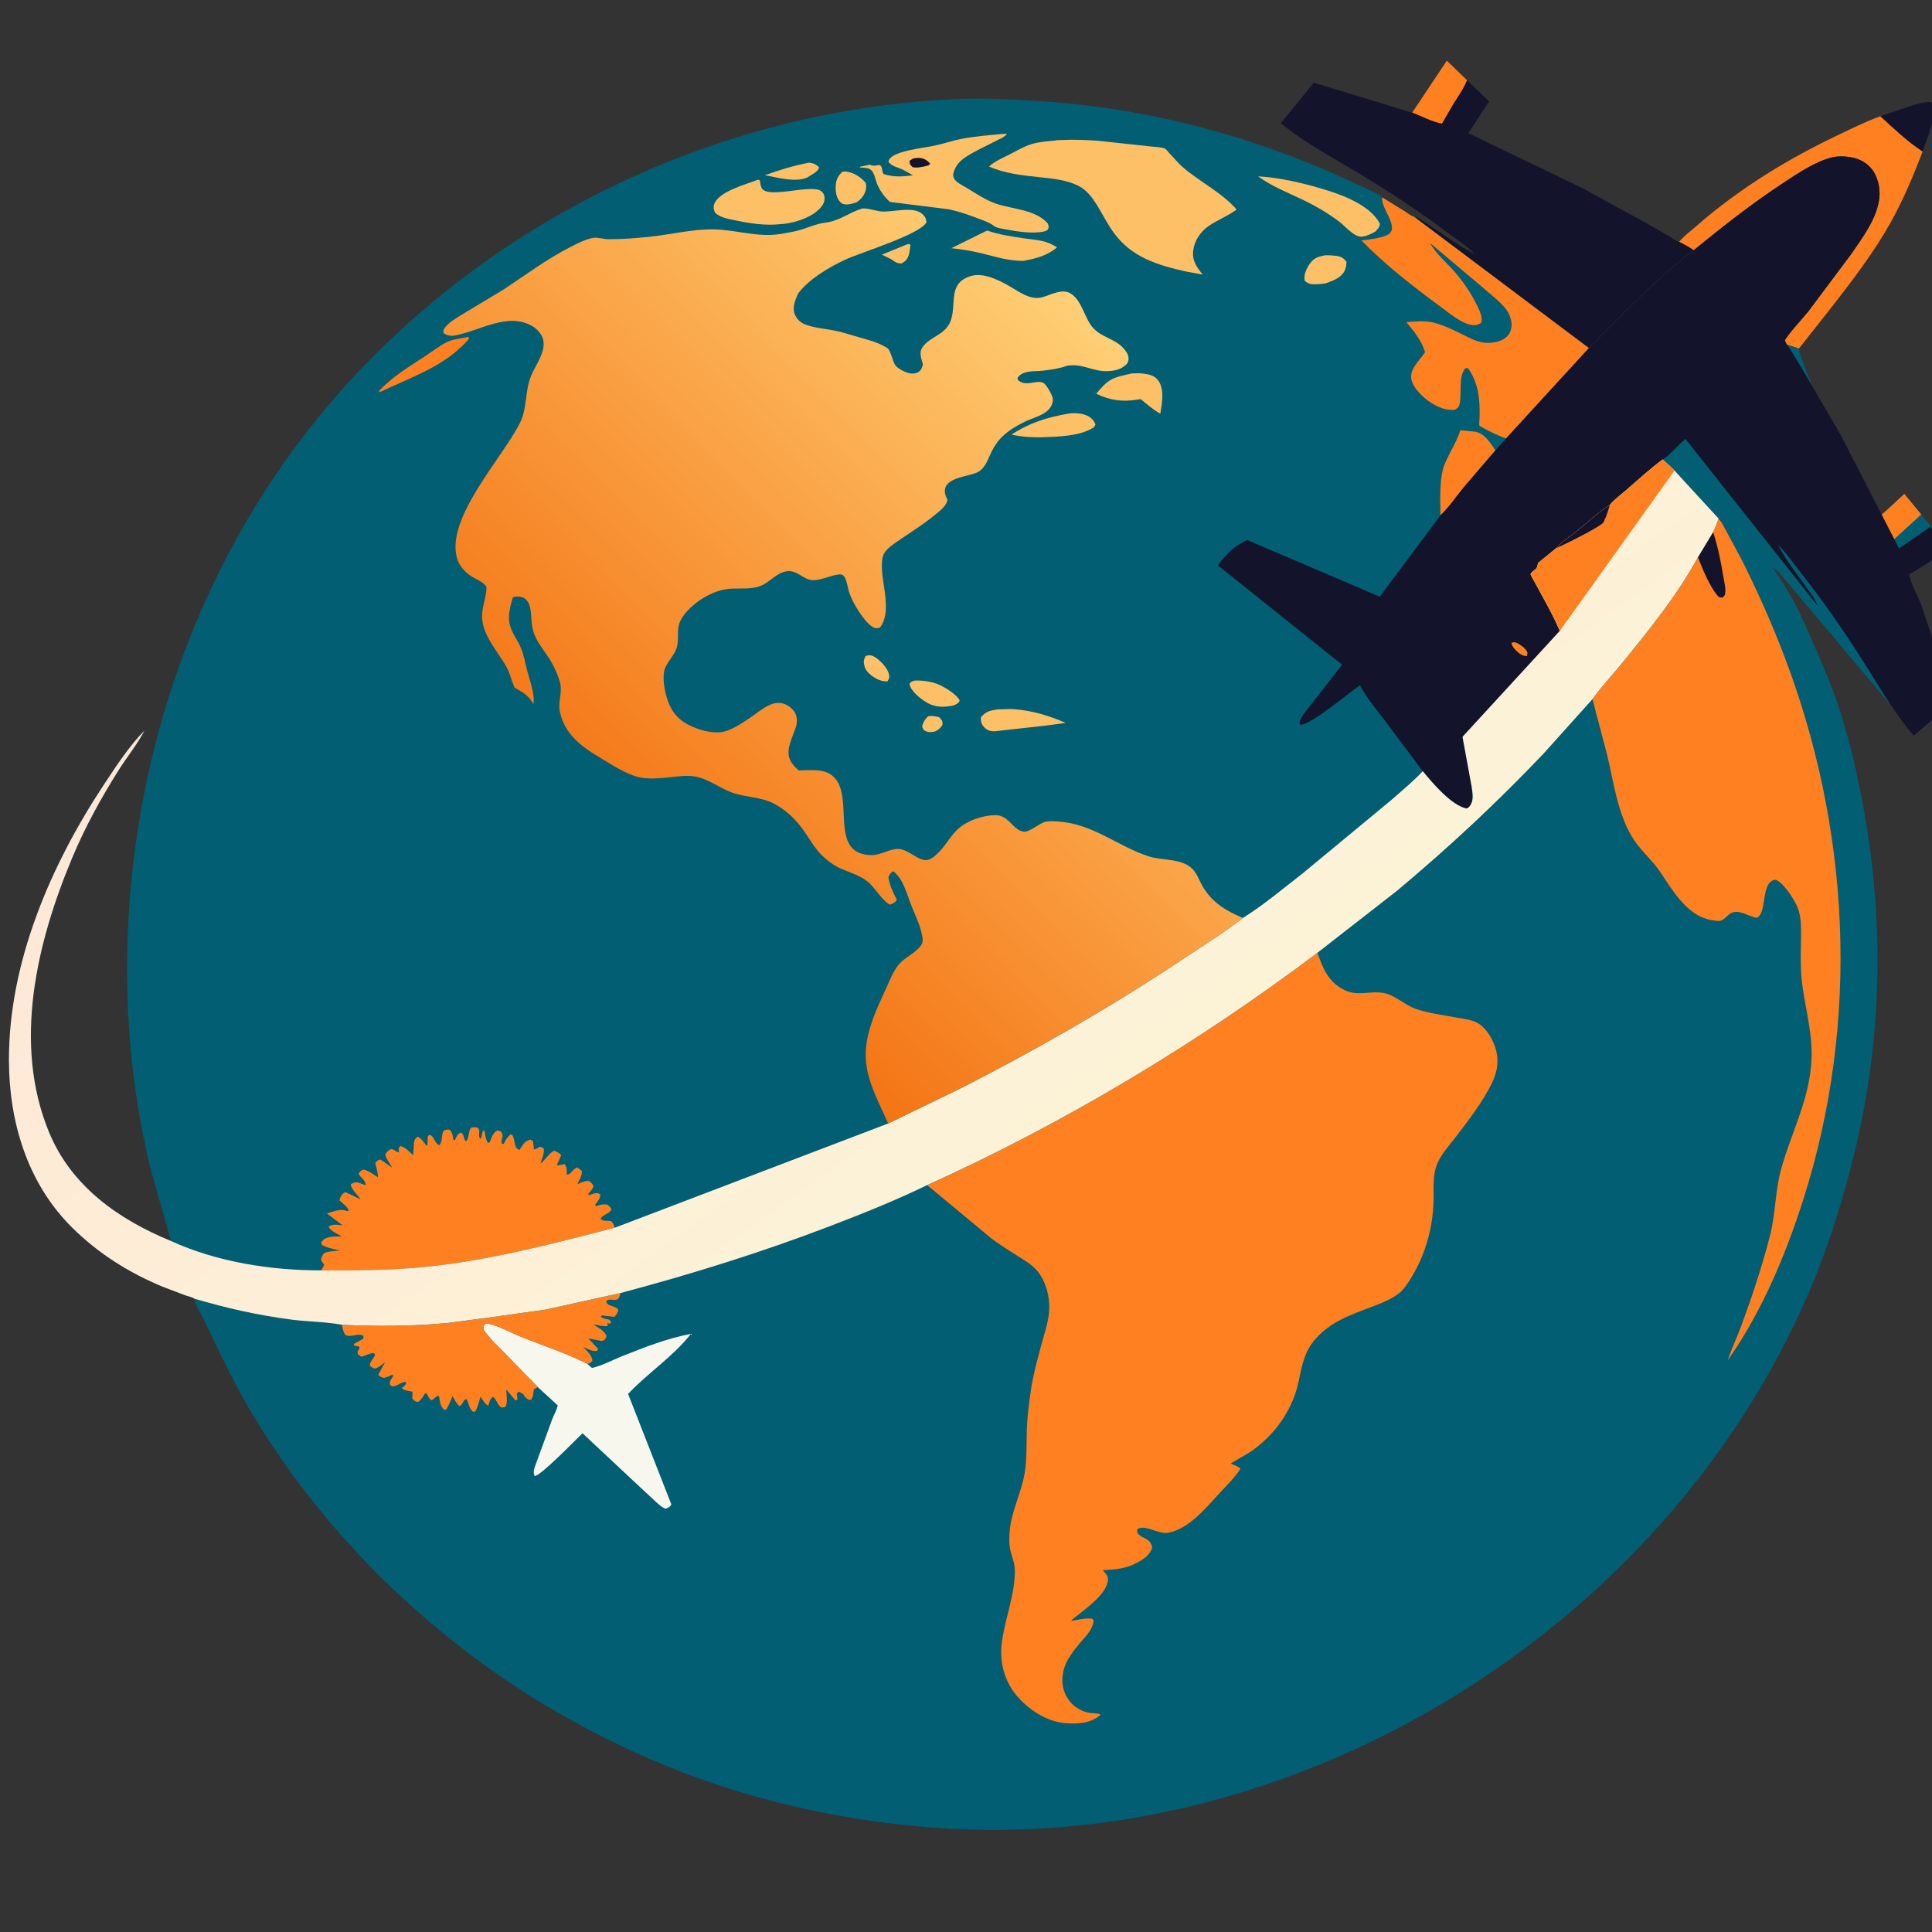
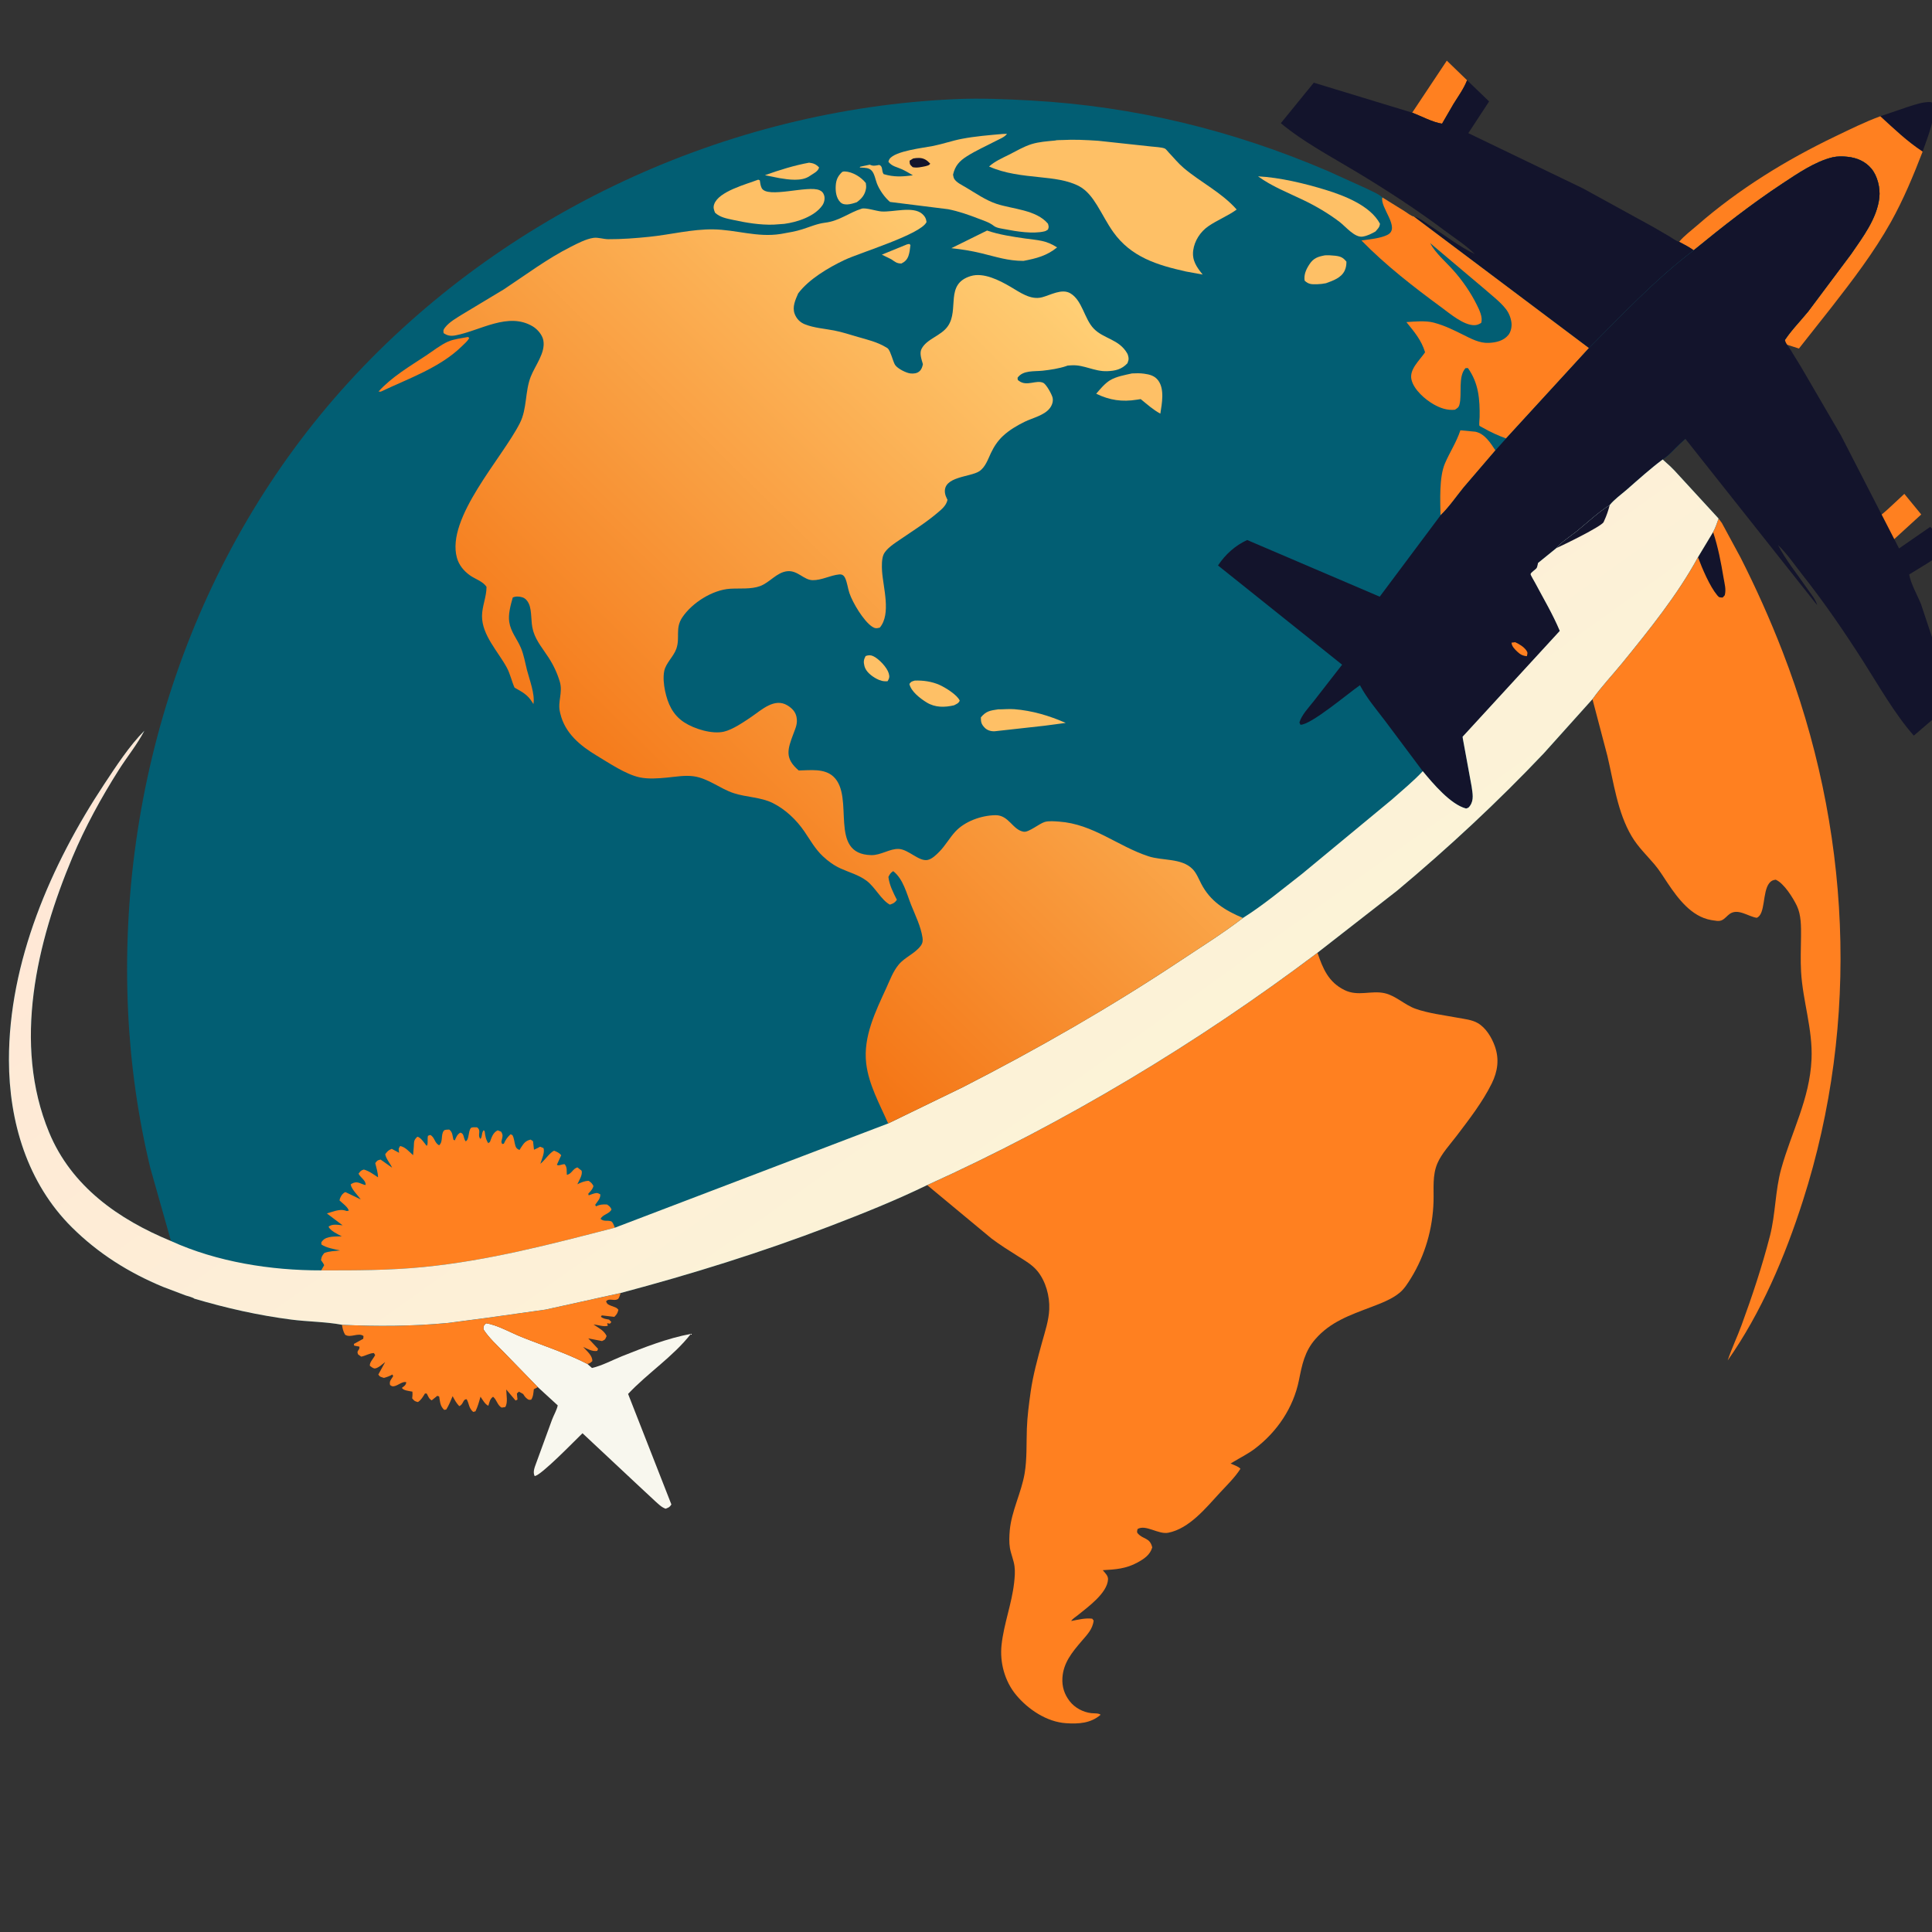
<svg xmlns="http://www.w3.org/2000/svg" width="100" height="100" viewBox="0 0 100 100" fill="none">
  <rect x="0" y="0" width="100" height="100" fill="#333333" stroke="none" />
  <g clip-path="url(#clip0_138_513)">
    <g clip-path="url(#clip1_138_513)">
      <path d="M97.324 6.018L98.789 5.519C99.169 5.401 99.561 5.258 99.963 5.286C100.107 5.433 100.103 5.511 100.097 5.72C100.078 6.384 99.73 7.216 99.514 7.848C98.691 7.304 98.047 6.68 97.324 6.018Z" fill="#13142C" />
      <path d="M73.095 5.832L74.887 3.139L75.935 4.153C75.763 4.596 75.485 4.974 75.236 5.375L74.64 6.401C74.17 6.337 73.555 6.005 73.095 5.832Z" fill="#FF8020" />
      <path d="M86.911 12.515C87.179 12.197 87.551 11.922 87.864 11.649C89.997 9.789 92.446 8.282 94.991 7.061C95.756 6.694 96.526 6.31 97.324 6.018C98.047 6.68 98.691 7.304 99.515 7.848C99.037 9.087 98.522 10.33 97.873 11.491C96.999 13.056 95.893 14.5 94.795 15.91L93.113 18.04L92.275 17.771C92.625 17.186 93.156 16.655 93.59 16.125L95.812 13.155C96.412 12.278 97.156 11.311 97.275 10.222C97.328 9.733 97.179 9.103 96.858 8.723C96.543 8.35 96.104 8.165 95.626 8.115C95.377 8.09 95.097 8.085 94.852 8.143C93.963 8.353 93.034 8.988 92.277 9.488C90.653 10.559 89.171 11.726 87.665 12.955C87.43 12.783 87.167 12.653 86.911 12.515Z" fill="#FF8020" />
      <path d="M75.936 4.153L77.076 5.25L76 6.892L81.935 9.752L85.546 11.735L86.419 12.242C86.567 12.33 86.746 12.474 86.911 12.515C87.167 12.653 87.43 12.783 87.665 12.955C85.715 14.431 83.964 16.289 82.242 18.018L73.173 11.205C73.48 11.272 73.802 11.54 74.066 11.712C74.797 12.187 75.552 12.776 76.336 13.15C75.879 12.693 75.31 12.336 74.795 11.949C73.351 10.865 71.797 9.855 70.25 8.922C68.946 8.135 67.461 7.35 66.295 6.377L68.002 4.28L73.096 5.832C73.555 6.005 74.17 6.337 74.641 6.401L75.236 5.375C75.485 4.974 75.763 4.597 75.936 4.153Z" fill="#13142C" />
-       <path d="M86.058 23.782C86.357 23.615 86.711 23.196 86.971 22.959C88.799 21.294 90.605 19.597 92.275 17.772L93.112 18.04L93.1 18.096C93.434 19.204 93.952 20.281 94.402 21.348L96.023 25.305L96.509 26.452C96.594 26.651 96.725 26.882 96.75 27.098C97.42 26.69 97.989 26.09 98.567 25.562L99.442 26.629L99.482 26.689L100.255 27.621L97.821 29.842L100.592 35.352L98.501 37.251L95.213 33.344L92.663 30.322C92.399 30.022 92.105 29.585 91.769 29.378C92.142 29.992 92.567 30.588 92.9 31.222C93.285 31.952 93.6 32.711 93.928 33.467C94.338 34.413 94.755 35.359 95.087 36.337C95.748 38.284 96.2 40.308 96.546 42.332C97.529 48.087 97.381 53.963 95.993 59.644C95.379 62.157 94.604 64.653 93.572 67.027C89.767 75.778 83.135 83.04 74.996 87.968C68.09 92.149 60.098 94.605 52.007 94.712C48.133 94.763 44.208 94.267 40.452 93.34C29.199 90.564 19.099 83.191 13.108 73.27C12.162 71.703 11.394 70.059 10.604 68.411C10.442 68.073 10.111 67.582 10.062 67.22C11.721 67.709 13.358 68.08 15.075 68.302C15.938 68.414 16.85 68.411 17.7 68.57C19.512 68.66 21.37 68.645 23.177 68.476L25.155 68.218L28.233 67.784L32.125 66.925C35.782 65.953 39.405 64.826 42.94 63.472C44.644 62.819 46.347 62.139 47.989 61.34C55.096 58.129 61.965 54.009 68.192 49.314L72.321 46.095C74.981 43.871 77.519 41.509 79.905 38.993L82.425 36.189C82.889 35.531 83.462 34.934 83.971 34.309C85.36 32.602 86.835 30.775 87.886 28.839L88.669 27.539C88.788 27.31 88.87 27.082 88.952 26.838L86.67 24.355L86.459 24.142L86.058 23.782Z" fill="#025E73" />
      <path d="M96.751 27.098C97.421 26.69 97.99 26.09 98.568 25.562L99.443 26.629L97.319 28.567C97.178 28.234 96.685 27.421 96.751 27.098Z" fill="#FF8020" />
      <path d="M27.838 71.798L26.092 70.004C25.726 69.625 25.306 69.251 25.021 68.805C25.023 68.618 25.026 68.629 25.156 68.492C25.726 68.572 26.439 68.98 26.987 69.2C28.118 69.653 29.321 70.037 30.404 70.597L30.641 70.807C31.178 70.682 31.689 70.399 32.2 70.195C33.351 69.737 34.541 69.269 35.761 69.041C34.845 70.216 33.527 71.066 32.51 72.15L34.751 77.871C34.654 78.021 34.62 78.022 34.453 78.091C34.234 78.015 34.07 77.84 33.899 77.689L32.917 76.774L30.15 74.184C29.773 74.545 27.984 76.399 27.672 76.399C27.571 76.186 27.671 75.959 27.747 75.746L28.574 73.481C28.662 73.246 28.82 72.984 28.868 72.743L27.838 71.798Z" fill="#F8F7EE" />
      <path d="M17.7 68.57C19.512 68.66 21.37 68.645 23.178 68.476L25.155 68.217L28.233 67.784L32.125 66.925C32.092 67.012 32.05 67.21 31.967 67.25C31.759 67.352 31.511 67.171 31.37 67.362C31.426 67.507 31.482 67.525 31.623 67.584L31.774 67.64C31.881 67.679 31.938 67.7 32.008 67.795C31.963 67.972 31.926 68.032 31.796 68.161L31.147 68.084L31.103 68.153C31.223 68.263 31.37 68.273 31.525 68.302L31.645 68.43L31.565 68.514L31.425 68.488L31.461 68.623C31.245 68.689 30.96 68.57 30.723 68.558C30.98 68.736 31.269 68.864 31.398 69.152C31.323 69.331 31.335 69.332 31.161 69.413L30.448 69.274L30.956 69.816L30.913 69.921C30.667 69.969 30.41 69.819 30.19 69.72C30.377 69.939 30.672 70.162 30.658 70.451C30.57 70.534 30.524 70.574 30.404 70.597C29.321 70.037 28.118 69.653 26.987 69.2C26.439 68.98 25.726 68.572 25.156 68.492C25.026 68.629 25.023 68.618 25.021 68.806C25.306 69.251 25.726 69.625 26.091 70.005L27.838 71.798L27.631 71.906C27.607 72.097 27.604 72.285 27.494 72.448C27.352 72.463 27.357 72.456 27.25 72.37C27.173 72.309 27.13 72.234 27.078 72.153L26.859 72.032L26.755 72.126L26.784 72.443L26.686 72.491L26.203 71.92C26.207 72.193 26.298 72.612 26.15 72.83L25.964 72.857C25.744 72.738 25.719 72.456 25.521 72.295C25.349 72.419 25.343 72.563 25.277 72.761C25.109 72.695 24.973 72.438 24.869 72.293C24.797 72.555 24.73 72.805 24.61 73.05L24.492 73.081C24.256 72.871 24.298 72.693 24.157 72.427C23.957 72.406 23.989 72.704 23.77 72.78C23.619 72.626 23.53 72.453 23.428 72.265C23.328 72.503 23.234 72.737 23.098 72.957L22.99 72.975C22.771 72.759 22.786 72.575 22.73 72.28L22.634 72.248L22.345 72.481C22.201 72.407 22.164 72.27 22.088 72.13L21.997 72.126C21.889 72.3 21.805 72.454 21.633 72.57C21.46 72.529 21.453 72.516 21.335 72.38C21.35 72.258 21.358 72.154 21.345 72.031L21.278 72.019C21.121 71.987 20.891 71.972 20.801 71.837C20.93 71.733 20.997 71.715 21.031 71.548C20.87 71.474 20.624 71.689 20.447 71.738C20.312 71.775 20.301 71.76 20.19 71.69C20.142 71.483 20.241 71.411 20.35 71.234L20.314 71.144C20.164 71.227 20.037 71.275 19.872 71.32C19.73 71.27 19.665 71.279 19.583 71.144L19.937 70.499C19.796 70.606 19.59 70.804 19.415 70.83C19.326 70.844 19.223 70.748 19.15 70.701C19.102 70.53 19.339 70.316 19.418 70.134L19.352 70.033C19.105 70.045 18.934 70.174 18.697 70.22L18.536 70.105C18.43 69.885 18.632 69.911 18.603 69.701L18.331 69.65L18.317 69.562L18.801 69.296L18.816 69.154C18.553 68.949 18.15 69.274 17.863 69.085C17.761 68.913 17.733 68.766 17.7 68.57Z" fill="#FF8020" />
      <path d="M88.952 26.838L89.123 27.069L90.09 28.857C90.893 30.439 91.619 32.062 92.261 33.717C95.785 42.806 96.303 52.837 93.317 62.153C92.392 65.037 91.172 67.927 89.424 70.418C89.632 69.789 89.921 69.196 90.148 68.575C90.698 67.075 91.212 65.527 91.611 63.977C91.907 62.824 91.88 61.63 92.196 60.495C92.732 58.571 93.671 56.892 93.764 54.837C93.835 53.276 93.31 51.824 93.223 50.289C93.189 49.685 93.215 49.075 93.221 48.471C93.225 47.961 93.231 47.352 93.005 46.884C92.809 46.477 92.335 45.709 91.908 45.532C91.758 45.557 91.681 45.585 91.581 45.706C91.213 46.152 91.39 47.331 90.926 47.505C90.478 47.437 89.957 46.995 89.52 47.31C89.451 47.361 89.394 47.419 89.332 47.477C89.19 47.608 89.089 47.677 88.891 47.668L88.645 47.634L88.556 47.619C87.549 47.437 86.861 46.519 86.325 45.723C86.103 45.393 85.896 45.047 85.638 44.743C85.219 44.25 84.788 43.847 84.453 43.282C83.72 42.045 83.525 40.504 83.197 39.121L82.426 36.189C82.889 35.531 83.462 34.934 83.971 34.309C85.36 32.602 86.835 30.775 87.886 28.839L88.669 27.539C88.789 27.31 88.87 27.082 88.952 26.838Z" fill="#FF8020" />
      <path d="M88.669 27.539C88.927 28.306 89.08 29.119 89.213 29.917C89.263 30.219 89.354 30.506 89.273 30.81L89.165 30.929C89.014 30.922 88.987 30.938 88.885 30.815C88.488 30.335 88.109 29.431 87.886 28.839L88.669 27.539Z" fill="#13142C" />
      <path d="M47.989 61.34C55.096 58.129 61.965 54.008 68.192 49.314C68.471 50.132 68.76 50.837 69.59 51.245C70.296 51.592 70.966 51.252 71.666 51.407C72.241 51.534 72.7 52.01 73.257 52.21C73.926 52.45 74.729 52.544 75.428 52.675C75.77 52.739 76.188 52.778 76.493 52.957C76.912 53.203 77.208 53.696 77.369 54.142C77.613 54.817 77.522 55.453 77.211 56.084C76.74 57.038 76.04 57.942 75.397 58.789C75.062 59.229 74.614 59.711 74.397 60.22C74.132 60.845 74.219 61.518 74.2 62.18C74.16 63.585 73.766 64.97 73.028 66.163C72.865 66.426 72.69 66.706 72.453 66.906C72.049 67.248 71.454 67.468 70.964 67.655C69.876 68.07 68.863 68.414 68.078 69.318C67.525 69.953 67.393 70.643 67.234 71.434C66.947 72.861 66.105 74.112 64.944 74.989C64.607 75.244 64.223 75.434 63.862 75.652L63.696 75.753C63.848 75.822 64.1 75.9 64.205 76.024C63.914 76.478 63.516 76.862 63.15 77.256C62.428 78.036 61.565 79.121 60.467 79.335C59.955 79.434 59.296 78.886 58.878 79.144C58.865 79.233 58.826 79.295 58.89 79.368C59.179 79.697 59.515 79.57 59.64 80.094C59.528 80.483 59.214 80.69 58.876 80.875C58.289 81.198 57.731 81.237 57.08 81.272C57.195 81.418 57.362 81.554 57.351 81.75C57.313 82.466 56.292 83.191 55.792 83.598C55.708 83.666 55.483 83.811 55.448 83.903C55.806 83.835 56.165 83.74 56.53 83.782L56.607 83.877C56.558 84.332 56.259 84.622 55.976 84.954C55.491 85.522 55.036 86.069 54.99 86.853C54.964 87.302 55.091 87.697 55.366 88.053C55.63 88.395 56.059 88.624 56.487 88.673C56.621 88.688 56.877 88.667 56.967 88.756C56.454 89.2 55.834 89.235 55.182 89.193C54.183 89.13 53.206 88.475 52.584 87.719C52.002 87.012 51.741 86.043 51.841 85.135C51.962 84.038 52.367 83.017 52.49 81.93C52.522 81.652 52.548 81.35 52.511 81.071C52.469 80.746 52.328 80.445 52.273 80.123C52.225 79.837 52.24 79.505 52.265 79.216C52.354 78.215 52.866 77.261 53.035 76.261C53.161 75.515 53.123 74.71 53.15 73.953C53.172 73.314 53.257 72.683 53.345 72.05C53.466 71.191 53.704 70.322 53.934 69.486C54.088 68.928 54.285 68.349 54.309 67.768C54.338 67.09 54.13 66.321 53.697 65.79C53.432 65.466 53.045 65.243 52.694 65.023C52.226 64.729 51.763 64.438 51.32 64.105L47.989 61.34Z" fill="#FF8020" />
      <path d="M8.851 64.236L7.775 60.435C7.142 57.805 6.758 55.074 6.631 52.372C6.072 40.526 10.002 28.594 18.039 19.79C26.053 11.012 37.597 5.647 49.473 5.13C50.77 5.074 52.065 5.13 53.359 5.202C58.722 5.501 63.807 6.742 68.738 8.856L70.754 9.771C71.007 9.897 71.343 10.029 71.552 10.22L72.703 10.934C72.777 10.983 73.092 11.214 73.174 11.205L82.242 18.018C83.964 16.289 85.715 14.43 87.665 12.955C89.171 11.726 90.653 10.559 92.277 9.487C93.034 8.988 93.963 8.353 94.852 8.142C95.097 8.084 95.377 8.09 95.626 8.115C96.104 8.164 96.543 8.349 96.858 8.723C97.179 9.103 97.328 9.733 97.275 10.222C97.156 11.31 96.413 12.278 95.812 13.155L93.59 16.124C93.157 16.655 92.625 17.186 92.276 17.771C90.605 19.597 88.799 21.293 86.971 22.959C86.711 23.196 86.358 23.614 86.059 23.782L86.459 24.142L86.671 24.355L88.953 26.838C88.87 27.081 88.789 27.31 88.669 27.539L87.886 28.839C86.835 30.775 85.361 32.602 83.971 34.309C83.463 34.934 82.89 35.531 82.426 36.188L79.906 38.993C77.52 41.509 74.981 43.871 72.322 46.094L68.192 49.314C61.966 54.008 55.096 58.128 47.99 61.34C46.348 62.139 44.645 62.819 42.941 63.472C39.405 64.826 35.783 65.953 32.126 66.925L28.233 67.783L25.155 68.217L23.178 68.476C21.37 68.645 19.512 68.659 17.7 68.569C16.85 68.411 15.938 68.414 15.076 68.302C13.359 68.08 11.721 67.709 10.063 67.22C9.969 67.143 9.733 67.096 9.607 67.05L8.439 66.608C6.665 65.873 5.085 64.88 3.72 63.524C1.412 61.232 0.469 58.058 0.463 54.873C0.453 49.797 2.635 44.755 5.396 40.586C6.01 39.66 6.691 38.608 7.473 37.822C7.112 38.519 6.574 39.178 6.151 39.846C5.237 41.29 4.408 42.801 3.746 44.379C1.904 48.769 0.642 54.021 2.542 58.613C3.7 61.411 6.14 63.119 8.851 64.236Z" fill="#025E73" />
-       <path d="M48.035 37.075C48.243 37.035 48.395 37.07 48.6 37.117C48.76 37.279 48.778 37.267 48.787 37.508C48.684 37.684 48.602 37.75 48.426 37.851C48.276 37.895 48.084 37.919 47.936 37.851C47.782 37.78 47.77 37.743 47.729 37.595C47.794 37.365 47.865 37.243 48.035 37.075Z" fill="#FEC066" />
      <path d="M46.946 12.649L47.064 12.627L47.124 12.678C47.102 12.864 47.085 13.065 47.022 13.242C46.954 13.437 46.835 13.553 46.654 13.64C46.407 13.637 46.33 13.55 46.127 13.417L45.645 13.181L46.946 12.649Z" fill="#FEC066" />
      <path d="M44.804 33.957C44.95 33.905 45.06 33.898 45.201 33.964C45.489 34.099 45.91 34.54 46.001 34.851C46.053 35.025 46.032 35.108 45.943 35.259C45.726 35.279 45.559 35.233 45.366 35.13C45.116 34.995 44.82 34.771 44.745 34.481C44.69 34.264 44.7 34.15 44.804 33.957Z" fill="#FEC066" />
      <path d="M41.879 8.42C42.109 8.449 42.232 8.497 42.394 8.665C42.358 8.872 42.075 8.994 41.902 9.115C41.494 9.4 40.816 9.297 40.351 9.221L39.593 9.069C40.315 8.807 41.125 8.557 41.879 8.42Z" fill="#FEC066" />
      <path d="M43.596 8.896C43.645 8.882 43.667 8.872 43.723 8.874C44.126 8.889 44.574 9.165 44.815 9.474C44.828 9.573 44.841 9.668 44.823 9.768C44.766 10.089 44.604 10.277 44.349 10.466C44.202 10.517 44.02 10.574 43.865 10.581C43.72 10.587 43.598 10.566 43.496 10.465C43.282 10.251 43.24 9.909 43.257 9.621C43.275 9.307 43.367 9.108 43.596 8.896Z" fill="#FEC066" />
      <path d="M47.351 35.227C47.784 35.211 48.232 35.275 48.629 35.451C48.922 35.581 49.557 35.971 49.675 36.267C49.606 36.414 49.52 36.429 49.382 36.506C48.893 36.62 48.402 36.628 47.963 36.358C47.633 36.156 47.156 35.791 47.07 35.401C47.167 35.268 47.191 35.275 47.351 35.227Z" fill="#FEC066" />
      <path d="M68.581 13.216C68.755 13.206 68.925 13.217 69.099 13.236C69.382 13.267 69.518 13.326 69.691 13.544C69.689 13.71 69.674 13.838 69.607 13.992C69.436 14.379 69.001 14.525 68.631 14.66C68.477 14.69 68.332 14.709 68.175 14.712C67.899 14.718 67.736 14.724 67.527 14.526C67.482 14.213 67.601 13.95 67.77 13.689C67.983 13.36 68.211 13.284 68.581 13.216Z" fill="#FEC066" />
      <path d="M24.224 17.442L24.286 17.491C24.219 17.642 24.039 17.792 23.919 17.91C22.776 19.035 21.132 19.594 19.709 20.272L19.592 20.265C20.294 19.496 21.195 18.971 22.055 18.402C22.412 18.166 22.796 17.858 23.187 17.683C23.488 17.548 23.899 17.508 24.224 17.442Z" fill="#FF8020" />
      <path d="M51.663 36.716C51.943 36.719 52.22 36.686 52.5 36.708C53.431 36.782 54.31 37.044 55.161 37.418L54.071 37.563L51.496 37.849C51.308 37.862 51.101 37.807 50.967 37.666C50.786 37.477 50.774 37.377 50.769 37.133C51.039 36.803 51.252 36.778 51.663 36.716Z" fill="#FEC066" />
-       <path d="M55.259 21.416C55.562 21.359 55.955 21.379 56.239 21.5C56.466 21.596 56.614 21.748 56.703 21.975L56.621 22.114C55.921 22.582 54.764 22.601 53.941 22.632C53.395 22.642 52.888 22.614 52.355 22.494C53.276 21.889 54.179 21.609 55.259 21.416Z" fill="#FEC066" />
      <path d="M58.593 19.328C58.803 19.317 59.007 19.313 59.216 19.342C59.509 19.382 59.767 19.447 59.95 19.694C60.285 20.148 60.141 20.887 60.059 21.41C59.689 21.213 59.367 20.921 59.043 20.658L58.85 20.687C58.086 20.811 57.435 20.718 56.74 20.379C56.941 20.143 57.19 19.843 57.455 19.683C57.783 19.485 58.222 19.412 58.593 19.328Z" fill="#FEC066" />
      <path d="M51.091 11.933C51.684 12.142 52.449 12.258 53.074 12.346C53.728 12.438 54.142 12.432 54.715 12.806C54.18 13.242 53.635 13.378 52.973 13.504C52.166 13.503 51.576 13.297 50.801 13.11C50.283 12.984 49.772 12.903 49.242 12.846L51.091 11.933Z" fill="#FEC066" />
      <path d="M74.56 26.674C74.549 25.904 74.484 24.697 74.792 23.983C75.048 23.388 75.381 22.901 75.59 22.272L76.368 22.346C76.853 22.45 77.147 22.926 77.402 23.312L75.759 25.228C75.374 25.703 75.001 26.251 74.56 26.674Z" fill="#FF8020" />
      <path d="M65.116 9.127C66.244 9.186 67.538 9.496 68.618 9.829C69.579 10.124 70.933 10.645 71.427 11.581C71.403 11.775 71.317 11.835 71.193 11.982C70.983 12.101 70.776 12.206 70.536 12.246C70.12 12.316 69.65 11.724 69.331 11.482C68.741 11.035 68.099 10.659 67.431 10.34C66.631 9.957 65.839 9.651 65.116 9.127Z" fill="#FEC066" />
      <path d="M39.245 9.3L39.327 9.332C39.349 9.466 39.362 9.611 39.424 9.733C39.71 10.293 41.827 9.572 42.421 9.846C42.548 9.905 42.603 9.965 42.652 10.097C42.714 10.264 42.665 10.486 42.566 10.628C42.166 11.206 41.26 11.5 40.595 11.587L40.044 11.627C39.337 11.65 38.633 11.531 37.946 11.382C37.606 11.308 37.274 11.253 37.011 11.01C36.947 10.85 36.907 10.743 36.966 10.571C37.194 9.908 38.617 9.542 39.245 9.3Z" fill="#FEC066" />
      <path d="M51.906 6.933L52.122 6.927C52.007 7.097 51.719 7.204 51.536 7.3C51.045 7.557 50.52 7.789 50.052 8.085C49.658 8.335 49.434 8.58 49.329 9.041C49.347 9.108 49.35 9.181 49.383 9.243C49.491 9.442 49.795 9.582 49.986 9.695C50.496 9.997 51.02 10.367 51.585 10.553C52.424 10.829 53.634 10.855 54.243 11.579C54.283 11.727 54.296 11.741 54.242 11.882C54.177 11.927 54.135 11.957 54.057 11.976C53.467 12.117 52.613 11.982 52.02 11.864C51.841 11.829 51.584 11.804 51.438 11.689C51.208 11.508 50.918 11.42 50.647 11.316C50.122 11.113 49.63 10.941 49.078 10.829L46.067 10.453C45.792 10.222 45.512 9.823 45.387 9.49C45.314 9.297 45.264 9.002 45.129 8.845C44.985 8.679 44.789 8.687 44.587 8.675L44.5 8.671L44.523 8.63L45.02 8.523C45.181 8.601 45.279 8.579 45.447 8.549L45.511 8.537C45.713 8.614 45.616 8.833 45.735 9.012C46.268 9.173 46.706 9.148 47.25 9.073C47.069 8.967 46.885 8.855 46.694 8.766C46.426 8.641 46.178 8.621 45.984 8.376C45.999 8.323 46.008 8.28 46.041 8.232C46.328 7.81 47.796 7.655 48.296 7.555C48.794 7.455 49.276 7.284 49.774 7.188C50.467 7.054 51.203 6.995 51.906 6.933Z" fill="#FEC066" />
      <path d="M47.264 8.203C47.36 8.182 47.459 8.175 47.558 8.175C47.816 8.177 47.977 8.287 48.147 8.468C48.091 8.572 48.014 8.565 47.907 8.602C47.683 8.645 47.467 8.704 47.24 8.653C47.091 8.509 47.089 8.523 47.08 8.319L47.264 8.203Z" fill="#13142C" />
      <path d="M54.611 7.274C54.663 7.247 54.906 7.252 54.976 7.248C55.595 7.214 56.217 7.245 56.836 7.286L59.559 7.58C59.756 7.607 60.118 7.613 60.294 7.689C60.348 7.712 60.452 7.85 60.502 7.902C60.759 8.169 60.981 8.451 61.266 8.692C62.156 9.446 63.233 9.961 64.01 10.846C63.55 11.182 63.007 11.388 62.539 11.713C62.131 11.996 61.828 12.46 61.761 12.956C61.69 13.482 61.941 13.826 62.249 14.211L61.381 14.052C59.902 13.722 58.548 13.31 57.623 12.012C57.306 11.569 57.067 11.079 56.779 10.617C56.548 10.245 56.267 9.863 55.876 9.649C55.276 9.321 54.489 9.242 53.817 9.172C52.919 9.078 52.025 8.989 51.193 8.618C51.497 8.346 51.861 8.189 52.223 8.009C52.605 7.818 52.984 7.586 53.395 7.459C53.785 7.339 54.206 7.313 54.611 7.274Z" fill="#FEC066" />
      <path d="M71.552 10.22L72.703 10.934C72.777 10.983 73.092 11.214 73.173 11.205L82.242 18.018L77.954 22.694C77.537 22.541 77.15 22.366 76.764 22.145C76.746 22.135 76.584 22.051 76.576 22.036C76.549 21.986 76.584 21.663 76.585 21.592C76.6 20.674 76.535 19.827 75.979 19.051L75.855 19.054C75.454 19.488 75.686 20.399 75.542 20.936C75.499 21.097 75.437 21.119 75.307 21.207C74.911 21.25 74.552 21.124 74.21 20.931C73.763 20.678 73.167 20.16 73.055 19.636C72.942 19.111 73.484 18.645 73.762 18.234C73.567 17.592 73.205 17.183 72.796 16.672C73.22 16.641 73.789 16.59 74.199 16.696L74.267 16.715C74.785 16.856 75.245 17.085 75.722 17.322C76.139 17.528 76.572 17.77 77.053 17.748C77.433 17.731 77.82 17.646 78.072 17.34C78.206 17.176 78.261 16.9 78.232 16.692C78.196 16.434 78.1 16.194 77.94 15.99C77.642 15.61 77.213 15.291 76.852 14.97L74.021 12.58C74.295 13.098 74.825 13.547 75.215 13.982C75.688 14.508 76.129 15.148 76.442 15.783C76.571 16.045 76.762 16.426 76.664 16.715C76.54 16.788 76.454 16.829 76.307 16.831C75.752 16.836 75.04 16.226 74.614 15.913C73.183 14.863 71.708 13.72 70.469 12.447C70.871 12.39 71.464 12.338 71.821 12.153C72.507 11.797 71.409 10.722 71.552 10.22Z" fill="#FF8020" />
      <path d="M16.625 65.754L16.78 65.485C16.747 65.414 16.714 65.361 16.668 65.297L16.617 65.229C16.639 65.038 16.671 65.007 16.783 64.858C17.023 64.757 17.34 64.754 17.599 64.724C17.293 64.652 16.902 64.593 16.64 64.417C16.632 64.276 16.61 64.325 16.694 64.222C16.902 63.964 17.389 64.009 17.692 63.993C17.484 63.885 17.102 63.708 17.005 63.493C17.201 63.334 17.489 63.401 17.734 63.422L16.92 62.808C17.195 62.729 17.564 62.569 17.848 62.651C17.991 62.692 17.887 62.688 18.054 62.665C18.009 62.476 17.721 62.275 17.575 62.136C17.587 62.072 17.586 62.059 17.615 61.992C17.666 61.871 17.755 61.749 17.88 61.703L18.672 62.082C18.519 61.862 18.189 61.557 18.152 61.305L18.202 61.27C18.5 61.1 18.637 61.278 18.92 61.339C18.96 61.112 18.662 60.96 18.558 60.75C18.663 60.613 18.671 60.585 18.833 60.535C19.106 60.613 19.331 60.784 19.566 60.939C19.567 60.7 19.477 60.435 19.423 60.202C19.531 60.062 19.528 60.059 19.699 60.019L20.295 60.439C20.198 60.219 19.972 59.971 19.94 59.74C20.062 59.585 20.089 59.542 20.277 59.465L20.66 59.669C20.63 59.482 20.61 59.474 20.71 59.318C20.988 59.371 21.171 59.606 21.381 59.793L21.42 59.33C21.432 59.086 21.416 59.007 21.605 58.836C21.786 58.876 21.964 59.165 22.081 59.307C22.176 59.258 22.106 58.927 22.153 58.788L22.269 58.745C22.504 58.858 22.486 59.164 22.731 59.279C22.946 59.081 22.807 58.761 22.966 58.532C23.018 58.458 23.165 58.474 23.251 58.466C23.424 58.587 23.421 58.788 23.468 58.989L23.539 59.027C23.615 58.86 23.659 58.719 23.828 58.625C24.04 58.673 23.969 58.907 24.104 59.076C24.294 58.977 24.225 58.578 24.366 58.395C24.421 58.325 24.606 58.353 24.694 58.351C24.939 58.535 24.685 58.748 24.867 58.953C24.987 58.801 24.905 58.653 25.037 58.498L25.086 58.556C25.115 58.782 25.141 58.976 25.272 59.171L25.36 59.105C25.451 58.861 25.517 58.623 25.762 58.505L25.941 58.578C26.044 58.76 26.017 58.809 25.969 59.015C25.942 59.13 25.951 59.114 25.993 59.215L26.08 59.197C26.17 58.989 26.262 58.863 26.427 58.709L26.522 58.752C26.621 58.932 26.617 59.116 26.677 59.307C26.717 59.433 26.773 59.472 26.889 59.523L26.975 59.384C27.114 59.168 27.215 59.04 27.466 58.986L27.589 59.068L27.639 59.509C27.753 59.464 27.849 59.411 27.957 59.353L28.127 59.422C28.216 59.639 28.037 60.008 27.969 60.237C28.2 60.057 28.437 59.677 28.678 59.559C28.828 59.623 28.946 59.663 29.047 59.797L28.824 60.288C28.913 60.366 29.072 60.255 29.227 60.259C29.372 60.436 29.317 60.587 29.34 60.808C29.593 60.769 29.645 60.483 29.891 60.426L30.105 60.596C30.163 60.816 29.976 61.088 29.883 61.297C30.086 61.203 30.242 61.127 30.469 61.12C30.594 61.202 30.646 61.253 30.716 61.385C30.682 61.538 30.594 61.624 30.494 61.738L30.448 61.79L30.469 61.871L30.665 61.801C30.857 61.745 30.897 61.718 31.073 61.819C31.084 62.036 30.929 62.182 30.808 62.358L30.844 62.44C31.052 62.344 31.194 62.331 31.421 62.345C31.55 62.437 31.584 62.458 31.651 62.598C31.547 62.838 31.207 62.845 31.084 63.089C31.272 63.246 31.405 63.147 31.626 63.212C31.719 63.24 31.785 63.456 31.828 63.545C28.539 64.394 25.31 65.248 21.917 65.582C20.156 65.755 18.393 65.758 16.625 65.754Z" fill="#FF8020" />
      <path d="M87.665 12.955C89.17 11.726 90.653 10.559 92.277 9.488C93.033 8.989 93.963 8.353 94.852 8.143C95.097 8.085 95.377 8.09 95.626 8.116C96.103 8.165 96.543 8.35 96.858 8.723C97.179 9.103 97.328 9.733 97.275 10.222C97.156 11.311 96.412 12.278 95.812 13.155L93.59 16.125C93.156 16.655 92.624 17.186 92.275 17.772C90.605 19.597 88.799 21.294 86.971 22.959C86.711 23.196 86.357 23.615 86.059 23.782C85.411 24.268 84.819 24.804 84.21 25.337C83.917 25.593 83.563 25.84 83.32 26.14C82.712 26.524 82.161 27.052 81.601 27.504C81.28 27.763 80.822 28.05 80.564 28.364L79.609 29.139C79.59 29.207 79.574 29.339 79.539 29.395C79.487 29.48 79.234 29.627 79.223 29.717C79.218 29.759 79.427 30.108 79.456 30.164C79.896 30.996 80.368 31.782 80.734 32.655L75.704 38.133L75.716 38.235L76.171 40.713C76.218 41.062 76.302 41.406 76.084 41.711C76.013 41.811 76 41.813 75.884 41.849C75.077 41.639 74.162 40.544 73.641 39.917L71.675 37.289C71.25 36.731 70.751 36.139 70.42 35.521L70.392 35.466C69.826 35.85 67.843 37.535 67.309 37.512L67.258 37.393C67.373 37.004 67.744 36.615 67.994 36.299L69.467 34.405L63.043 29.268C63.429 28.692 63.926 28.242 64.554 27.951L71.414 30.884L74.561 26.674C75.001 26.251 75.374 25.703 75.759 25.228L77.402 23.312L77.954 22.694L82.241 18.018C83.964 16.29 85.715 14.431 87.665 12.955Z" fill="#13142C" />
      <path d="M79.609 29.139C79.59 29.207 79.574 29.339 79.539 29.395C79.488 29.48 79.235 29.626 79.223 29.717C79.218 29.759 79.427 30.108 79.456 30.164C79.896 30.995 80.368 31.782 80.734 32.655L75.704 38.133C75.672 37.507 75.412 36.776 75.245 36.166C74.966 35.149 74.714 34.099 74.331 33.116L79.609 29.139Z" fill="#13142C" />
      <path d="M78.237 33.264L78.425 33.241C78.633 33.334 78.869 33.477 79.003 33.665C79.09 33.787 79.059 33.826 79.031 33.964C78.818 33.948 78.685 33.873 78.532 33.728C78.402 33.604 78.246 33.452 78.237 33.264Z" fill="#FF8020" />
      <path d="M83.32 26.14C83.563 25.84 83.917 25.593 84.21 25.337C84.819 24.804 85.411 24.268 86.059 23.782L86.459 24.142L86.671 24.355L88.953 26.838C88.87 27.081 88.789 27.31 88.669 27.539L87.886 28.839C86.835 30.775 85.361 32.602 83.971 34.309C83.463 34.934 82.89 35.531 82.426 36.188L79.906 38.993C77.52 41.509 74.981 43.871 72.322 46.095L68.192 49.314C61.966 54.008 55.096 58.129 47.99 61.34C46.348 62.139 44.645 62.819 42.941 63.472C39.405 64.826 35.783 65.953 32.126 66.925L28.233 67.784L25.155 68.217L23.178 68.476C21.37 68.645 19.512 68.66 17.7 68.57C16.85 68.411 15.938 68.414 15.076 68.302C13.359 68.08 11.721 67.709 10.063 67.22C9.969 67.143 9.733 67.096 9.607 67.051L8.439 66.608C6.665 65.873 5.085 64.88 3.72 63.525C1.412 61.232 0.469 58.058 0.463 54.873C0.453 49.797 2.635 44.755 5.396 40.586C6.01 39.66 6.691 38.608 7.473 37.822C7.112 38.519 6.574 39.178 6.151 39.846C5.237 41.29 4.408 42.801 3.746 44.379C1.904 48.769 0.642 54.021 2.542 58.614C3.7 61.411 6.14 63.119 8.851 64.236C11.223 65.319 14.033 65.761 16.625 65.754C18.393 65.758 20.155 65.755 21.917 65.582C25.309 65.248 28.538 64.394 31.828 63.545L45.971 58.151L49.824 56.279C53.695 54.299 57.481 52.13 61.103 49.722C62.182 49.005 63.309 48.304 64.334 47.514C65.402 46.842 66.394 46.007 67.391 45.234L72.031 41.396C72.572 40.914 73.148 40.447 73.642 39.917C74.162 40.544 75.078 41.639 75.884 41.849C76 41.813 76.013 41.811 76.085 41.711C76.302 41.406 76.218 41.062 76.172 40.713L75.717 38.234L75.704 38.133L80.734 32.655C80.368 31.782 79.896 30.995 79.456 30.164C79.427 30.108 79.218 29.759 79.223 29.717C79.235 29.626 79.488 29.48 79.539 29.395C79.574 29.339 79.59 29.207 79.609 29.139L80.565 28.363C80.822 28.05 81.281 27.763 81.602 27.504C82.162 27.052 82.713 26.524 83.32 26.14Z" fill="url(#paint0_linear_138_513)" />
-       <path d="M83.32 26.14C83.563 25.84 83.917 25.593 84.21 25.337C84.819 24.804 85.411 24.268 86.059 23.782L86.459 24.142L86.671 24.355L80.734 32.655C80.368 31.782 79.896 30.995 79.456 30.164C79.427 30.108 79.218 29.759 79.223 29.717C79.235 29.626 79.488 29.48 79.539 29.395C79.574 29.339 79.59 29.207 79.609 29.139L80.565 28.363C80.822 28.05 81.28 27.763 81.602 27.504C82.161 27.052 82.712 26.524 83.32 26.14Z" fill="#FF8020" />
      <path d="M80.565 28.363C80.822 28.05 81.281 27.763 81.602 27.504C82.161 27.052 82.712 26.524 83.32 26.14C83.243 26.428 83.161 26.681 83.034 26.952L82.999 27.032C82.852 27.264 80.949 28.2 80.565 28.363Z" fill="#13142C" />
      <path d="M40.484 12.097C40.832 12.036 41.178 11.978 41.516 11.872C41.912 11.747 42.295 11.576 42.71 11.526C43.447 11.437 43.931 11.012 44.601 10.801C44.802 10.737 45.37 10.927 45.619 10.945C46.222 10.991 47.255 10.655 47.733 11.071C47.869 11.189 47.938 11.316 47.957 11.495C47.647 12.14 44.51 13.076 43.709 13.458C42.881 13.852 41.87 14.447 41.313 15.187C41.169 15.519 40.994 15.888 41.134 16.252C41.231 16.502 41.408 16.684 41.656 16.784C42.128 16.974 42.671 17.009 43.169 17.105C43.585 17.184 43.994 17.323 44.401 17.439C44.899 17.582 45.403 17.701 45.85 17.969L45.934 18.019C46.04 18.106 46.097 18.301 46.147 18.424C46.201 18.556 46.26 18.789 46.339 18.9C46.471 19.088 46.913 19.31 47.132 19.33C47.296 19.345 47.469 19.329 47.596 19.212C47.705 19.111 47.74 18.988 47.769 18.849C47.704 18.619 47.581 18.293 47.695 18.067C47.961 17.533 48.706 17.395 49.062 16.881C49.66 16.017 48.896 14.705 50.239 14.291C50.91 14.084 51.738 14.514 52.303 14.844C52.791 15.128 53.337 15.543 53.936 15.388C54.374 15.274 54.961 14.92 55.403 15.183C56.025 15.553 56.119 16.498 56.612 17.009C57.126 17.541 57.919 17.553 58.341 18.286C58.377 18.348 58.395 18.416 58.408 18.486C58.432 18.624 58.4 18.67 58.358 18.8C58.061 19.12 57.729 19.197 57.302 19.212C56.653 19.235 56.111 18.878 55.496 18.908L55.421 18.911L55.255 18.923L55.196 18.946C54.826 19.074 54.361 19.144 53.97 19.187C53.532 19.235 52.953 19.152 52.67 19.55C52.682 19.674 52.654 19.65 52.746 19.718C53.147 20.016 53.631 19.651 53.993 19.813C54.159 19.887 54.438 20.41 54.479 20.572C54.527 20.764 54.46 20.965 54.344 21.12C54.066 21.495 53.456 21.629 53.051 21.824C52.656 22.015 52.236 22.263 51.915 22.564C51.642 22.819 51.45 23.112 51.29 23.448C51.136 23.773 51.004 24.18 50.69 24.39C50.227 24.701 48.805 24.653 48.911 25.51C48.928 25.644 48.983 25.753 49.042 25.873C48.978 26.168 48.748 26.355 48.523 26.545C47.925 27.052 47.252 27.474 46.605 27.916C46.33 28.104 45.871 28.389 45.732 28.705C45.633 28.929 45.639 29.315 45.655 29.558C45.711 30.416 46.136 31.774 45.539 32.485C45.368 32.531 45.289 32.536 45.135 32.432C44.696 32.136 44.139 31.205 43.967 30.703C43.885 30.461 43.849 30.134 43.741 29.915C43.675 29.779 43.584 29.718 43.432 29.733C42.975 29.778 42.528 30.038 42.061 30.03C41.603 30.022 41.287 29.513 40.753 29.566C40.208 29.619 39.843 30.15 39.345 30.335C38.873 30.511 38.279 30.441 37.78 30.474C36.876 30.536 35.833 31.194 35.323 31.944C34.928 32.525 35.215 32.995 35.005 33.586C34.863 33.984 34.463 34.326 34.381 34.729C34.317 35.046 34.356 35.436 34.422 35.751C34.562 36.423 34.823 37.005 35.416 37.39C35.939 37.73 36.857 38.013 37.471 37.87C37.928 37.764 38.509 37.363 38.899 37.099C39.41 36.752 40.088 36.101 40.758 36.512C40.99 36.654 41.173 36.837 41.227 37.11C41.293 37.44 41.188 37.659 41.074 37.962C40.757 38.8 40.607 39.251 41.342 39.88C41.929 39.871 42.665 39.76 43.134 40.193C44.275 41.248 42.833 44.211 45.096 44.261C45.593 44.272 46.06 43.918 46.521 43.941C47.031 43.966 47.567 44.606 48.017 44.51C48.244 44.462 48.47 44.238 48.629 44.074C48.934 43.761 49.147 43.373 49.44 43.052C49.933 42.511 50.793 42.206 51.516 42.194C52.227 42.183 52.404 42.958 52.988 43.05C53.248 43.091 53.787 42.631 54.076 42.544C54.28 42.482 54.602 42.511 54.817 42.526C56.584 42.652 57.839 43.794 59.444 44.321C60.178 44.562 61.147 44.404 61.722 44.977C61.92 45.175 62.045 45.489 62.173 45.738C62.643 46.654 63.406 47.124 64.334 47.514C63.308 48.304 62.182 49.005 61.102 49.722C57.481 52.13 53.695 54.299 49.823 56.279L45.971 58.151C45.534 57.155 44.963 56.139 44.834 55.042C44.671 53.655 45.318 52.356 45.877 51.133C46.066 50.722 46.226 50.272 46.521 49.922C46.847 49.535 47.361 49.356 47.659 48.951C47.757 48.817 47.773 48.687 47.748 48.525C47.654 47.93 47.382 47.395 47.161 46.841C46.929 46.258 46.753 45.493 46.232 45.09C46.093 45.18 46.057 45.248 45.984 45.39C46.034 45.816 46.232 46.197 46.423 46.574C46.306 46.737 46.24 46.762 46.059 46.824C45.604 46.577 45.295 45.913 44.847 45.583C44.435 45.279 43.971 45.162 43.514 44.954C43.158 44.792 42.867 44.58 42.585 44.314C42.183 43.934 41.934 43.472 41.625 43.023C41.213 42.425 40.649 41.891 39.996 41.564C39.392 41.262 38.625 41.266 37.977 41.054C37.266 40.821 36.654 40.281 35.896 40.179C35.445 40.119 34.982 40.204 34.532 40.247C34.081 40.291 33.55 40.33 33.107 40.236C32.391 40.083 31.532 39.499 30.892 39.115C30.036 38.601 29.238 37.951 29 36.928L28.981 36.844C28.858 36.315 29.141 35.839 28.974 35.281C28.841 34.839 28.649 34.428 28.398 34.041C28.128 33.623 27.763 33.189 27.614 32.709L27.591 32.629C27.461 32.194 27.547 31.65 27.377 31.257C27.313 31.11 27.202 30.971 27.045 30.92C26.878 30.867 26.699 30.855 26.541 30.927C26.432 31.309 26.295 31.797 26.359 32.196C26.442 32.718 26.761 33.061 26.96 33.529C27.116 33.896 27.178 34.294 27.276 34.679C27.403 35.173 27.701 35.94 27.61 36.441L27.553 36.353C27.311 35.953 27.031 35.818 26.633 35.592C26.48 35.253 26.41 34.882 26.232 34.554C25.784 33.727 24.945 32.874 24.949 31.887C24.951 31.377 25.182 30.894 25.182 30.377C24.994 30.085 24.593 29.974 24.318 29.776C24.005 29.551 23.754 29.249 23.65 28.872C23.077 26.803 26.006 23.702 26.913 21.89C27.286 21.145 27.168 20.274 27.471 19.497C27.697 18.916 28.25 18.251 28.121 17.606C28.065 17.327 27.819 17.043 27.581 16.898C26.307 16.129 24.86 17.115 23.584 17.358C23.334 17.405 23.169 17.382 22.961 17.243C22.942 17.092 22.941 17.074 23.039 16.947C23.259 16.663 23.652 16.444 23.955 16.255L26.079 14.977C27.226 14.219 28.32 13.392 29.552 12.771C29.898 12.597 30.331 12.368 30.715 12.312C30.958 12.277 31.229 12.379 31.479 12.381C32.168 12.386 32.912 12.328 33.599 12.258C34.686 12.148 35.82 11.857 36.909 11.872C38.097 11.887 39.197 12.302 40.401 12.111L40.484 12.097Z" fill="url(#paint1_linear_138_513)" />
      <path d="M101.034 28.382L99.909 27.27L98.295 28.388L95.283 22.528L93.209 18.969L92.68 18.109C92.588 17.964 92.44 17.789 92.394 17.624C92.249 17.372 92.113 17.112 91.935 16.882C90.51 18.87 88.697 20.667 87.013 22.434L94.056 31.324C93.981 31.019 93.705 30.705 93.526 30.445C93.033 29.726 92.424 28.986 92.031 28.212C92.499 28.658 92.871 29.217 93.27 29.722C94.391 31.137 95.44 32.666 96.413 34.188C97.233 35.471 98.055 36.936 99.058 38.076L101.111 36.316L99.429 31.264C99.244 30.809 98.896 30.203 98.82 29.734L99.831 29.113C100.226 28.853 100.596 28.566 101.034 28.382Z" fill="#13142C" />
    </g>
  </g>
  <defs>
    <linearGradient id="paint0_linear_138_513" x1="30.347" y1="22.969" x2="55.548" y2="58.226" gradientUnits="userSpaceOnUse">
      <stop stop-color="#FFE7D6" />
      <stop offset="1" stop-color="#FCF3D7" />
    </linearGradient>
    <linearGradient id="paint1_linear_138_513" x1="31.834" y1="44.26" x2="57.923" y2="17.651" gradientUnits="userSpaceOnUse">
      <stop stop-color="#F47414" />
      <stop offset="1" stop-color="#FFCF75" />
    </linearGradient>
    <clipPath id="clip0_138_513">
      <rect width="100" height="100" fill="white" />
    </clipPath>
    <clipPath id="clip1_138_513">
      <rect width="109.5" height="109.5" fill="white" transform="translate(-9 -5)" />
    </clipPath>
  </defs>
</svg>